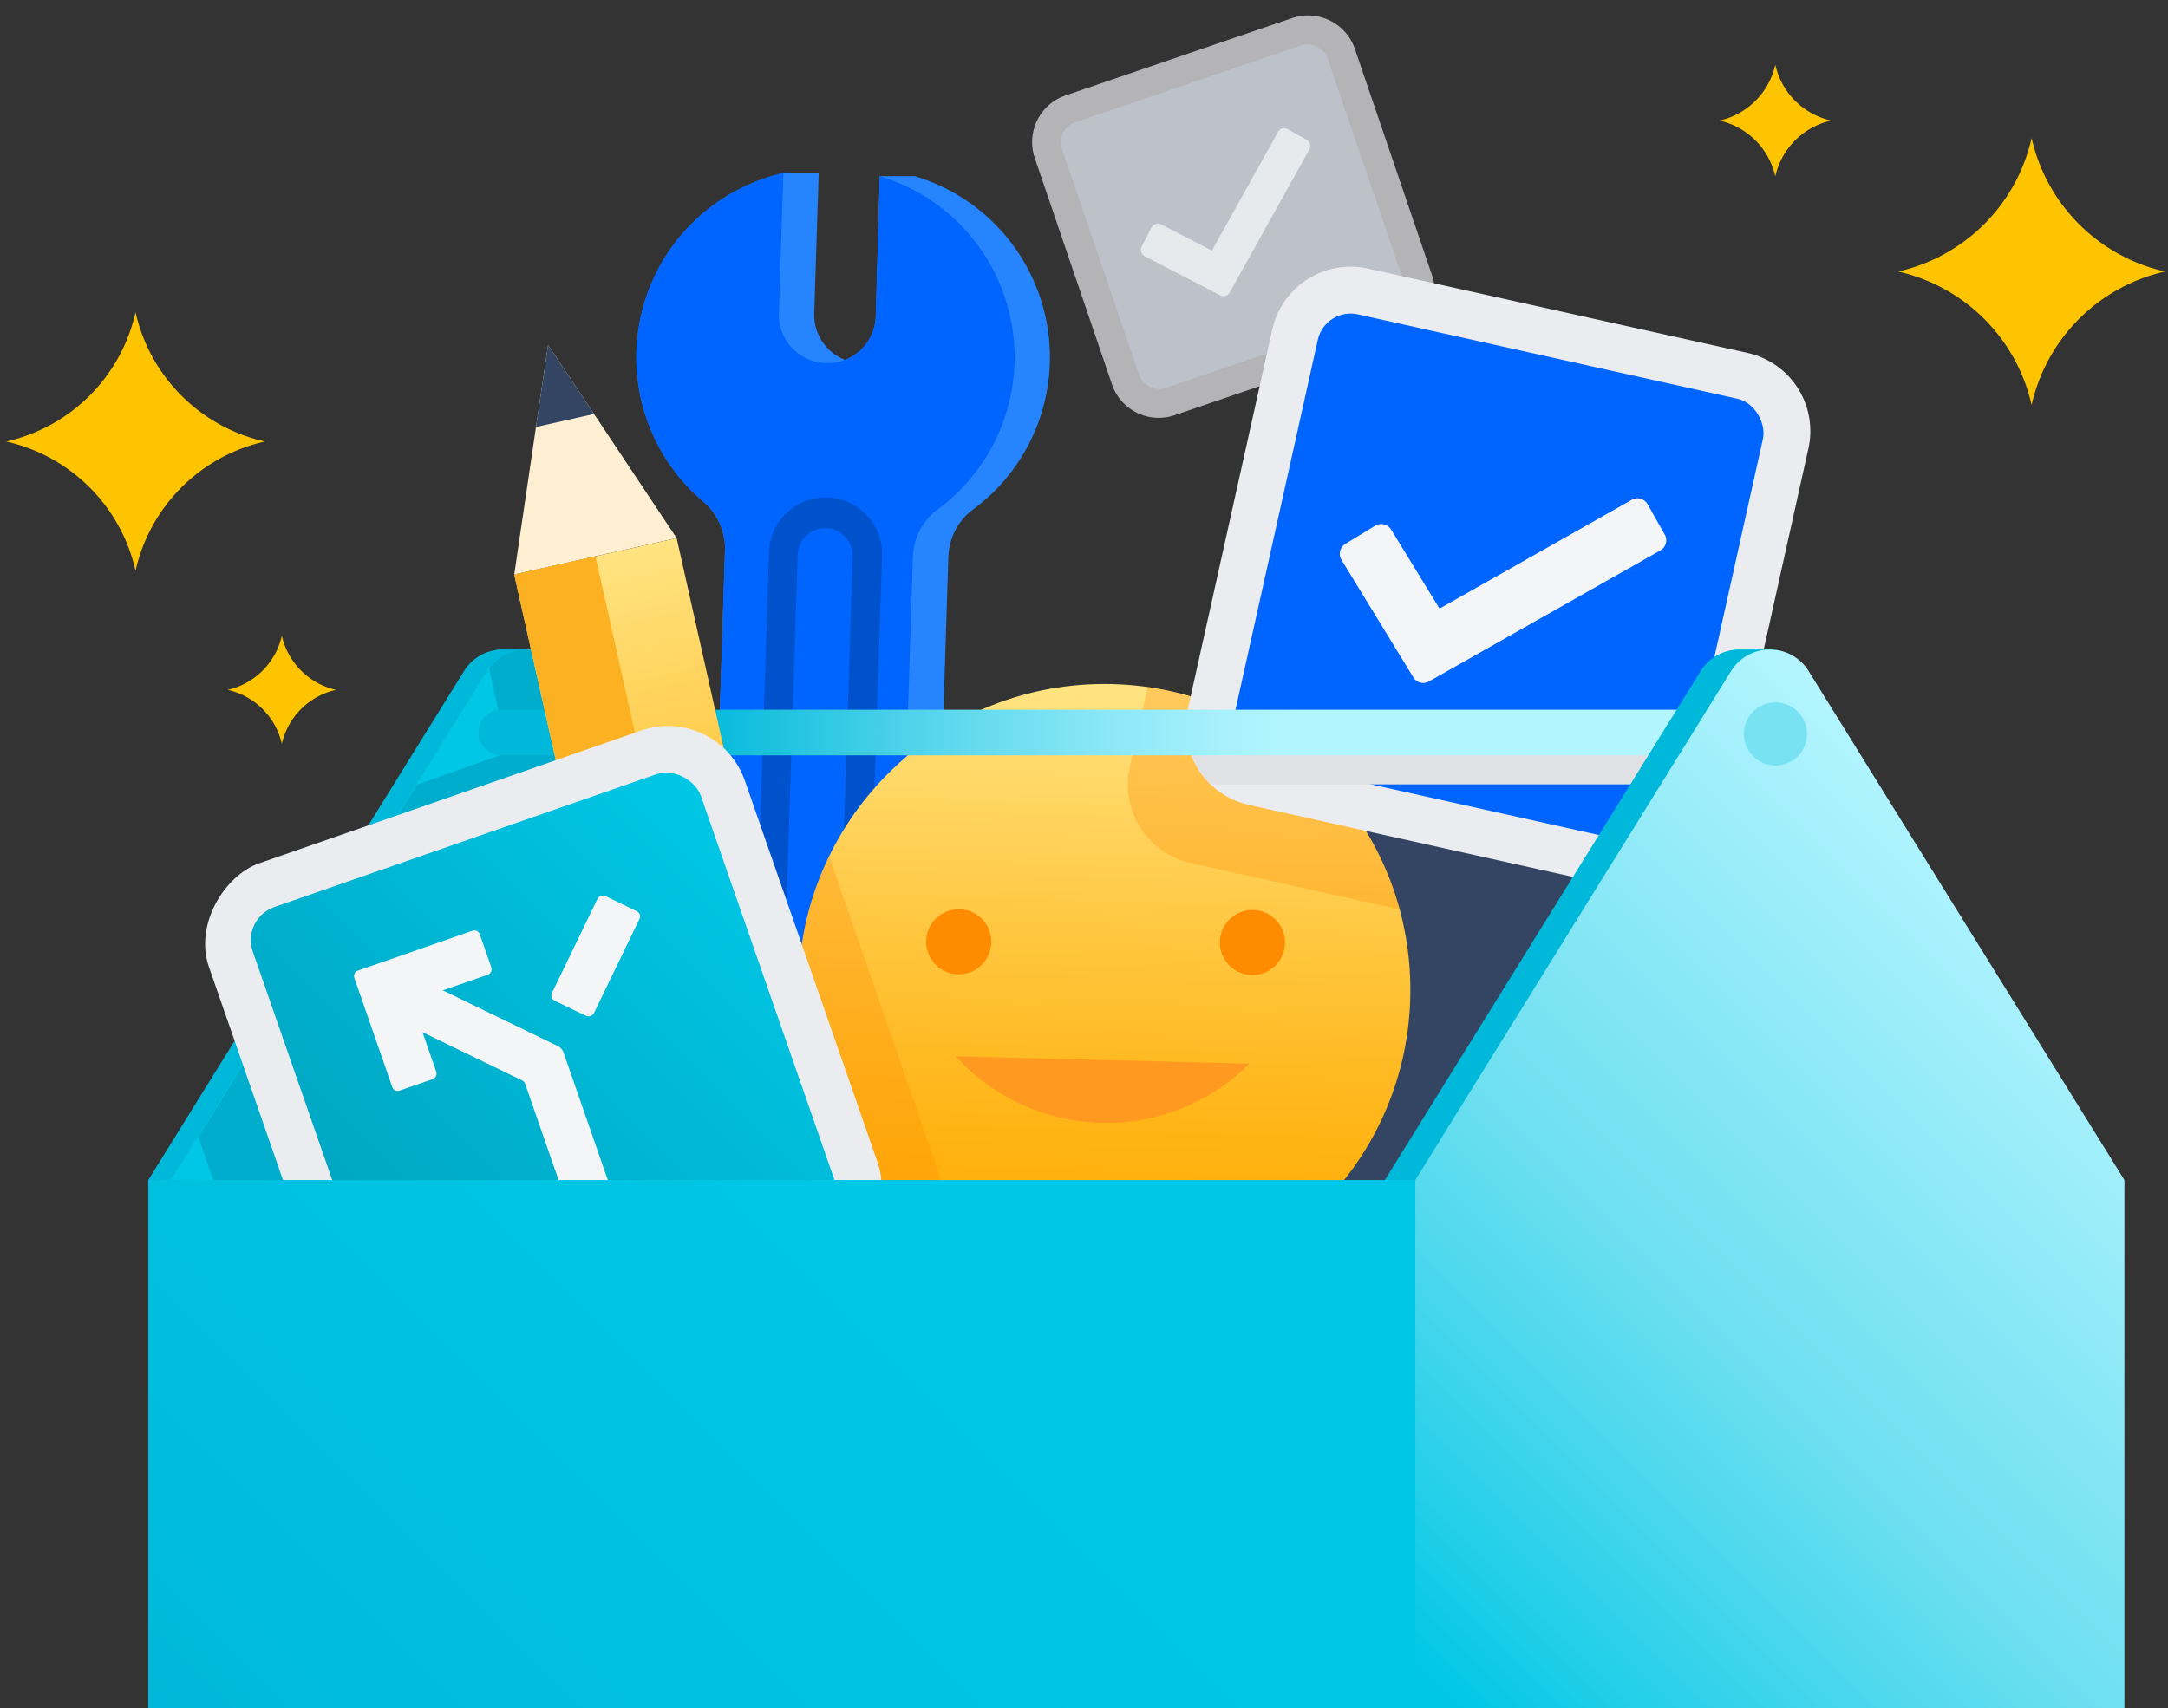
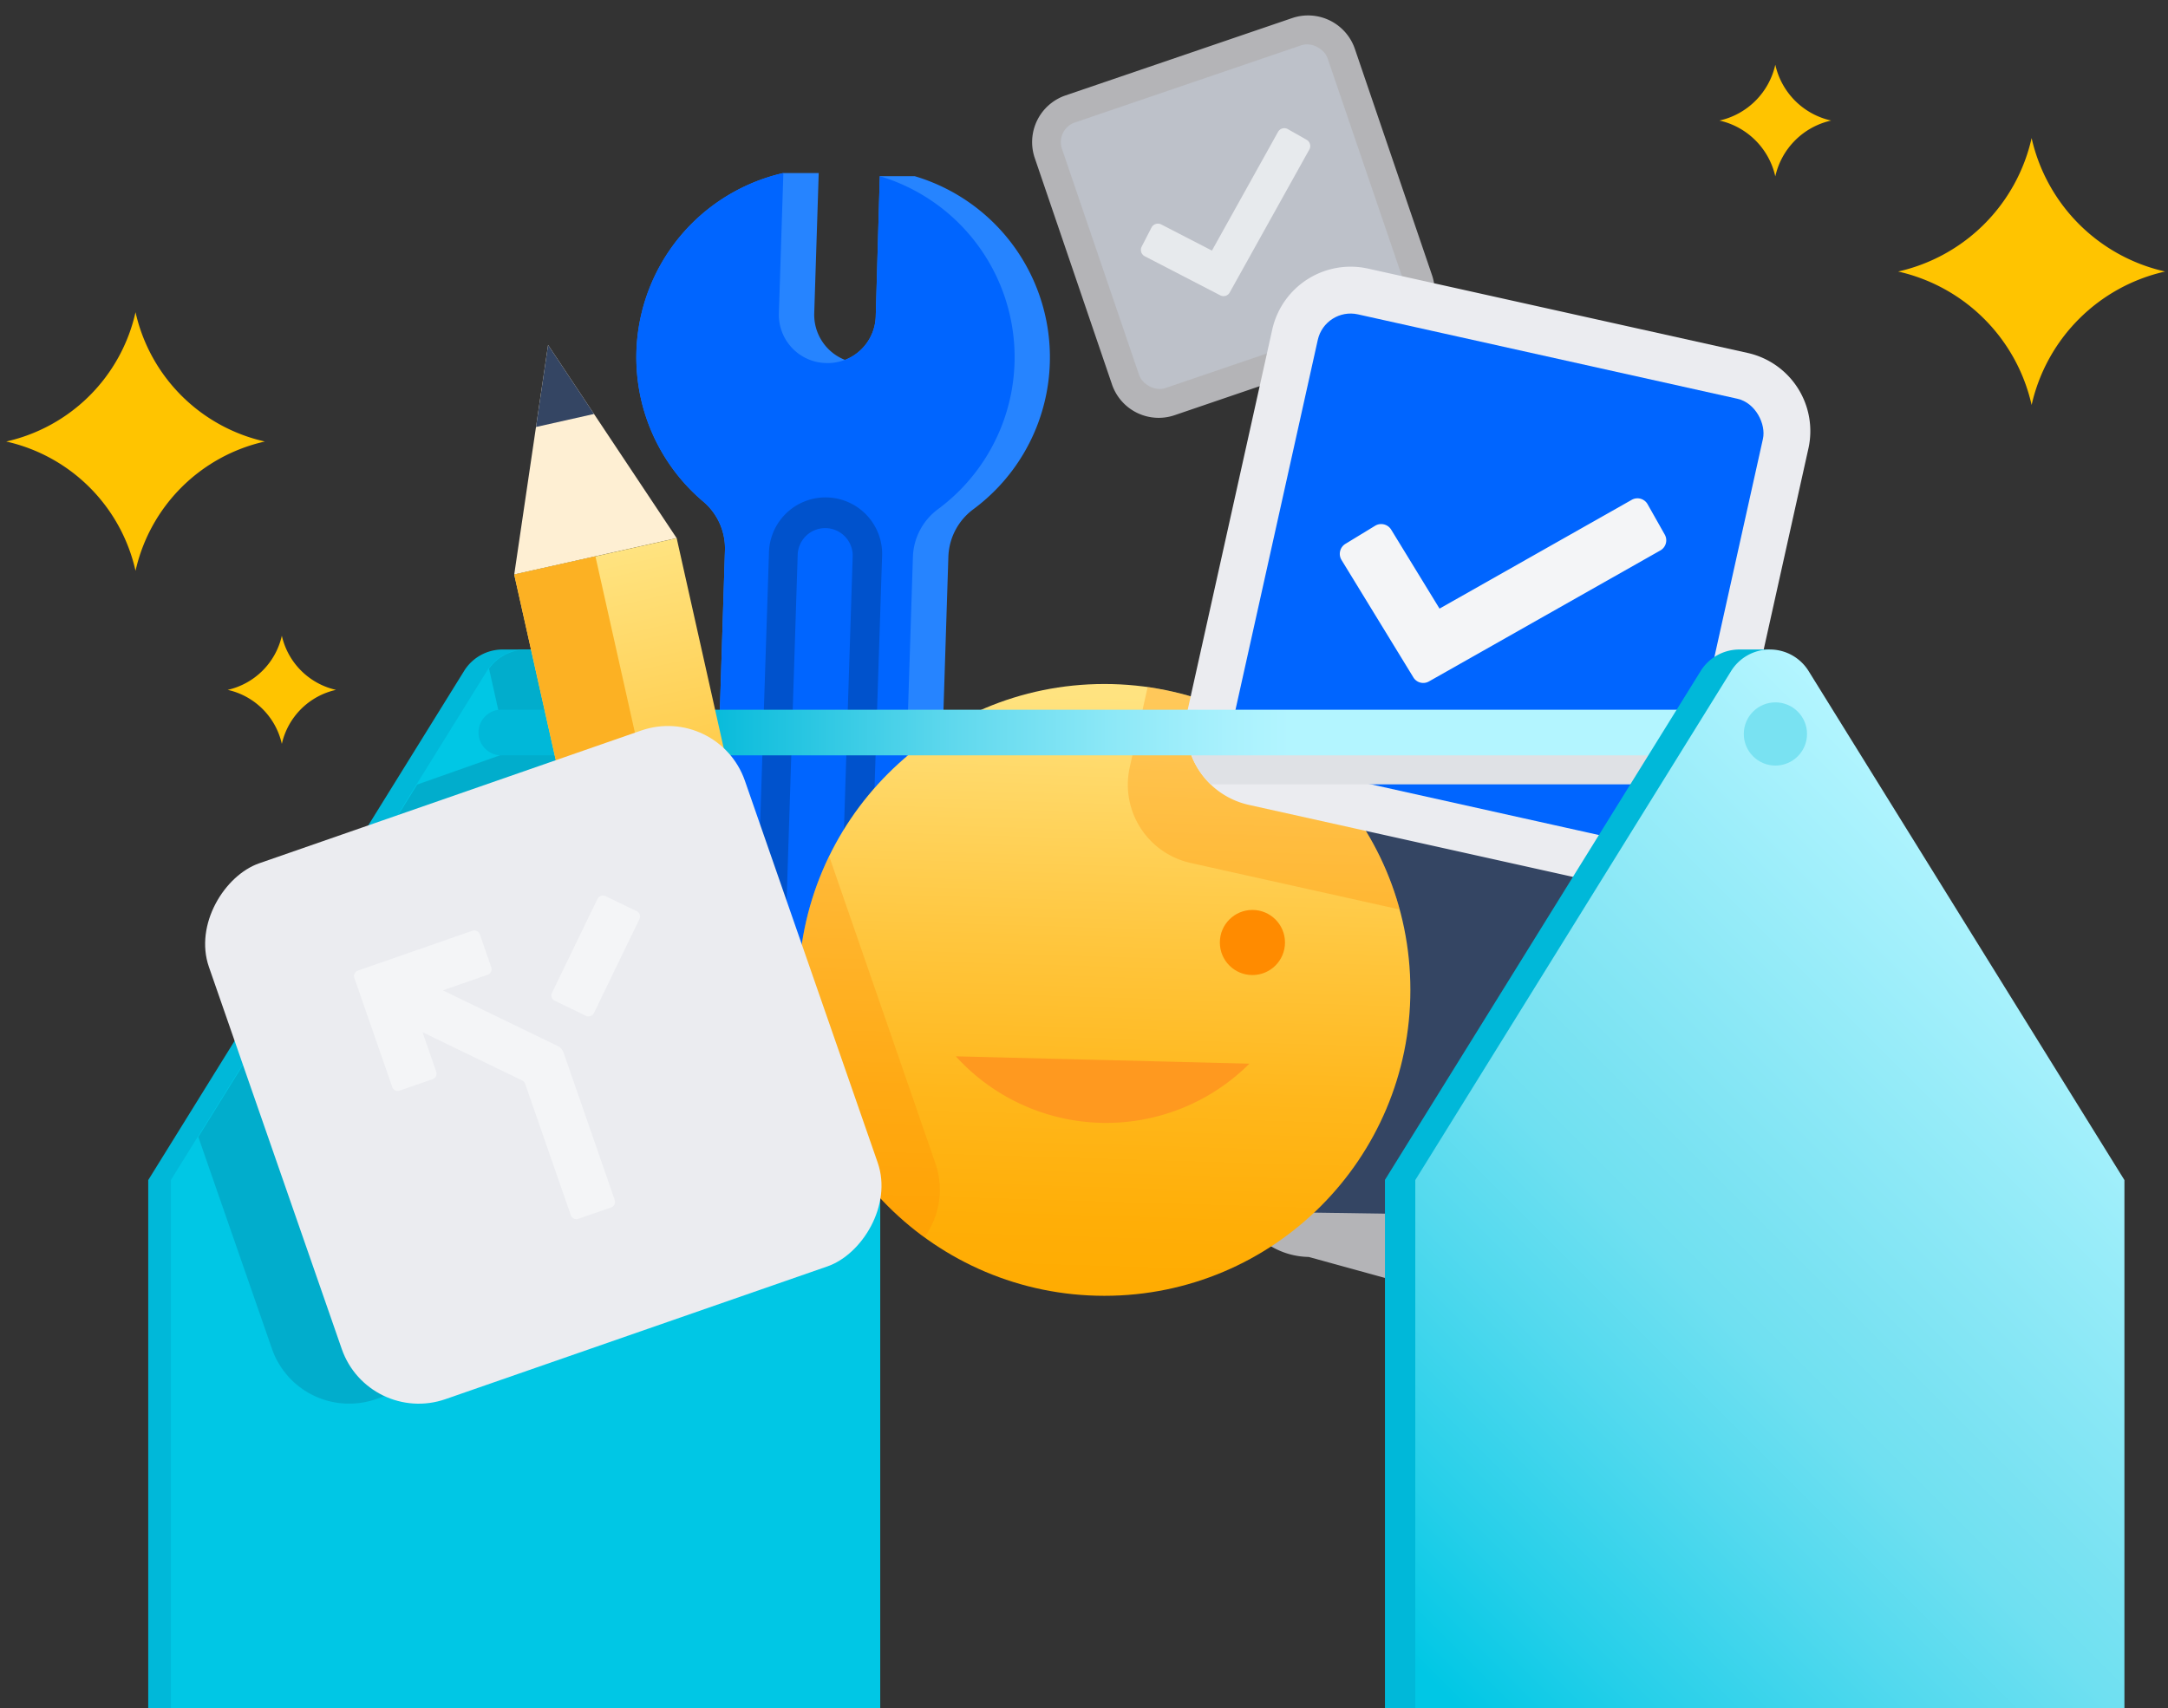
<svg xmlns="http://www.w3.org/2000/svg" viewBox="0 0 203 160">
  <rect x="0" y="0" width="203" height="160" fill="#333333" stroke="none" />
  <defs>
    <style>.cls-1{isolation:isolate;}.cls-14,.cls-2{fill:#ebecf0;}.cls-2,.cls-3,.cls-4{opacity:0.7;}.cls-3{fill:#c1c7d0;}.cls-5{fill:#fafbfc;}.cls-6{fill:#344563;}.cls-7{fill:#2684ff;}.cls-8{fill:#0065ff;}.cls-9{fill:#0052cc;}.cls-10{fill:url(#linear-gradient);}.cls-11,.cls-12{fill:#ff8b00;}.cls-11{opacity:0.3;}.cls-13{fill:#ff991f;}.cls-15{fill:#f4f5f7;}.cls-16{fill:none;}.cls-17{fill:#dfe1e5;mix-blend-mode:multiply;}.cls-18{fill:#00b8d9;}.cls-19{fill:#00c7e5;}.cls-20{fill:#091e42;opacity:0.15;}.cls-21{fill:url(#linear-gradient-2);}.cls-22{fill:#feefd3;}.cls-23{fill:url(#New_Gradient_Swatch_6);}.cls-24{fill:#fcb123;}.cls-25{fill:url(#linear-gradient-3);}.cls-26{fill:url(#linear-gradient-4);}.cls-27{fill:url(#linear-gradient-5);}.cls-28{fill:#79e2f2;}.cls-29{fill:#ffc400;}</style>
    <linearGradient id="linear-gradient" x1="189.58" y1="562.78" x2="189.58" y2="505.47" gradientTransform="matrix(1, 0.03, -0.03, 1, -72.73, -446)" gradientUnits="userSpaceOnUse">
      <stop offset="0" stop-color="#ffab00" />
      <stop offset="0.14" stop-color="#ffae07" />
      <stop offset="0.35" stop-color="#ffb71c" />
      <stop offset="0.6" stop-color="#ffc63e" />
      <stop offset="0.89" stop-color="#ffda6c" />
      <stop offset="1" stop-color="#ffe380" />
    </linearGradient>
    <linearGradient id="linear-gradient-2" x1="44.95" y1="68.61" x2="167.86" y2="68.61" gradientUnits="userSpaceOnUse">
      <stop offset="0.16" stop-color="#00b8d9" />
      <stop offset="0.23" stop-color="#20c3e0" />
      <stop offset="0.36" stop-color="#5fd8ed" />
      <stop offset="0.48" stop-color="#8ce8f7" />
      <stop offset="0.57" stop-color="#a9f1fd" />
      <stop offset="0.62" stop-color="#b3f5ff" />
    </linearGradient>
    <linearGradient id="New_Gradient_Swatch_6" x1="1865.77" y1="4534.09" x2="1865.77" y2="4483.4" gradientTransform="translate(-1804.47 -4431.91)" gradientUnits="userSpaceOnUse">
      <stop offset="0" stop-color="#ffab00" />
      <stop offset="1" stop-color="#ffe380" />
    </linearGradient>
    <linearGradient id="linear-gradient-3" x1="30.65" y1="119.92" x2="71.06" y2="79.52" gradientTransform="translate(35.56 -11.17) rotate(19.17)" gradientUnits="userSpaceOnUse">
      <stop offset="0" stop-color="#00a3bf" />
      <stop offset="1" stop-color="#00c7e5" />
    </linearGradient>
    <linearGradient id="linear-gradient-4" x1="132.19" y1="159.67" x2="199.26" y2="92.6" gradientUnits="userSpaceOnUse">
      <stop offset="0.03" stop-color="#00c7e5" />
      <stop offset="0.16" stop-color="#25cfe9" />
      <stop offset="0.35" stop-color="#52d9ee" />
      <stop offset="0.49" stop-color="#6fe0f1" />
      <stop offset="0.57" stop-color="#79e2f2" />
      <stop offset="1" stop-color="#b3f5ff" />
    </linearGradient>
    <linearGradient id="linear-gradient-5" x1="31.38" y1="177.08" x2="115.23" y2="93.23" gradientUnits="userSpaceOnUse">
      <stop offset="0" stop-color="#00b8d9" />
      <stop offset="0.15" stop-color="#00bddd" />
      <stop offset="0.63" stop-color="#00c7e5" />
    </linearGradient>
  </defs>
  <title>Artboard 8CDC </title>
  <g class="cls-1">
    <g id="Layer_1" data-name="Layer 1">
      <path class="cls-2" d="M110,38.88A4.62,4.62,0,0,1,104.12,36l-7.23-21.2a4.62,4.62,0,0,1,2.87-5.86L121,1.69a4.63,4.63,0,0,1,5.86,2.88l7.23,21.21a4.63,4.63,0,0,1-2.87,5.86Z" />
      <rect class="cls-3" x="102.34" y="7.14" width="26.28" height="26.28" rx="1.94" ry="1.94" transform="translate(-0.36 38.37) rotate(-18.83)" />
      <g class="cls-4">
        <path class="cls-5" d="M114.26,27.66,107.19,24a.67.67,0,0,1-.29-.9l.92-1.79a.68.68,0,0,1,.91-.29l4.75,2.45,6.19-11.12a.67.67,0,0,1,.91-.26l1.76,1a.67.67,0,0,1,.26.91l-7.45,13.38A.66.66,0,0,1,114.26,27.66Z" />
      </g>
-       <path class="cls-2" d="M122.54,117.72a7.18,7.18,0,0,1-7.06-7.28L116,75.67a7.18,7.18,0,0,1,7.26-7.06l34.79.52a7.15,7.15,0,0,1,7.06,7.27l-.52,34.78a7.18,7.18,0,0,1-7.25,7.06Z" />
+       <path class="cls-2" d="M122.54,117.72a7.18,7.18,0,0,1-7.06-7.28L116,75.67l34.79.52a7.15,7.15,0,0,1,7.06,7.27l-.52,34.78a7.18,7.18,0,0,1-7.25,7.06Z" />
      <rect class="cls-6" x="119.9" y="73.03" width="40.79" height="40.79" rx="3.01" ry="3.01" transform="translate(1.41 -2.09) rotate(0.86)" />
      <path class="cls-7" d="M85.65,16.5s-3.23,0-3.27,0L82,29.64a4.52,4.52,0,0,1-2.87,4.07,4.54,4.54,0,0,1-2.89-4.36l.42-13.14H73.35A17.7,17.7,0,0,0,65.88,47a5.75,5.75,0,0,1,2,4.59l-1.86,58.25.11,0v0l.11,0v0l.11,0v0l.11,0v0l.11,0v0l.11,0v0l.11,0v0l.11,0v0l.11,0v0l.11,0v0l.11,0v0l.11,0v0l.11,0v0l.11,0v0l.11,0v0l.11,0v0l.11,0v0l.11,0v0l.11,0v0l.12,0v0l.11,0v0l.11,0v0l.11,0v0l.11,0v0l.11,0v0l.11,0v0l.11,0v0l.11,0v0l.11,0v0l.11,0v0l1.8-.75a72.05,72.05,0,0,1,16-4.64l1.67-52.3a5.77,5.77,0,0,1,2.33-4.45A17.7,17.7,0,0,0,85.65,16.5Z" />
      <path class="cls-8" d="M65.88,47a5.75,5.75,0,0,1,2,4.59l-1.86,58.25c.59-.25,1.19-.51,1.79-.75a72.05,72.05,0,0,1,16-4.64l1.67-52.3a5.8,5.8,0,0,1,2.33-4.45A17.7,17.7,0,0,0,82.38,16.5L82,29.64A4.51,4.51,0,0,1,77.3,34h0a4.52,4.52,0,0,1-4.37-4.66l.42-13.14A17.7,17.7,0,0,0,65.88,47Z" />
      <path class="cls-9" d="M75.82,102.72h-.18a5.3,5.3,0,0,1-5.12-5.47L72,51.87a5.3,5.3,0,1,1,10.59.34L81.11,97.59a5.31,5.31,0,0,1-5.29,5.13Zm1.44-53.26A2.58,2.58,0,0,0,74.69,52L73.24,97.34a2.58,2.58,0,1,0,5.15.16l1.45-45.38a2.58,2.58,0,0,0-2.49-2.66Z" />
      <circle id="_Ellipse_" data-name="&lt;Ellipse&gt;" class="cls-10" cx="103.41" cy="92.71" r="28.65" />
      <path class="cls-11" d="M77.64,80.19a28.61,28.61,0,0,0,8.92,35.69,7.59,7.59,0,0,0,1-7Z" />
      <path class="cls-11" d="M107.46,64.35l-1.68,7.52a7.51,7.51,0,0,0,5.7,8.95l19.58,4.36A28.68,28.68,0,0,0,107.46,64.35Z" />
-       <circle class="cls-12" cx="89.77" cy="88.2" r="3.05" />
      <circle class="cls-12" cx="117.27" cy="88.27" r="3.05" />
      <path class="cls-13" d="M89.5,98.93a19,19,0,0,0,27.49.69Z" />
      <path class="cls-14" d="M116.93,75.38a7.52,7.52,0,0,1-5.7-9l7.9-35.53a7.52,7.52,0,0,1,8.94-5.7l35.55,7.9a7.5,7.5,0,0,1,5.7,9l-7.9,35.53a7.52,7.52,0,0,1-8.94,5.7Z" />
      <rect class="cls-8" x="118.93" y="32.88" width="42.7" height="42.7" rx="3.15" ry="3.15" transform="translate(15.12 -29.16) rotate(12.54)" />
      <path class="cls-15" d="M132.34,63.44l-6.73-11a1.1,1.1,0,0,1,.36-1.5l2.79-1.7a1.1,1.1,0,0,1,1.5.36L134.79,57l18-10.19a1.09,1.09,0,0,1,1.48.41l1.61,2.85a1.09,1.09,0,0,1-.41,1.48L133.8,63.82A1.08,1.08,0,0,1,132.34,63.44Z" />
      <path id="_Path_" data-name="&lt;Path&gt;" class="cls-16" d="M116.93,75.38a7.52,7.52,0,0,1-5.7-9l7.9-35.53a7.52,7.52,0,0,1,8.94-5.7l35.55,7.9a7.5,7.5,0,0,1,5.7,9l-7.9,35.53a7.52,7.52,0,0,1-8.94,5.7Z" />
      <path class="cls-17" d="M163.28,69.19H111.15a7.48,7.48,0,0,0,2.22,4.27h49Z" />
      <path class="cls-18" d="M50.72,62.85a4.51,4.51,0,0,0-.79-.93V60.83H47.09a4.24,4.24,0,0,0-3.63,2L13.88,110.52V160H80.29V110.52Z" />
      <path id="_Path_2" data-name="&lt;Path&gt;" class="cls-19" d="M82.42,160H16V110.52L45.59,62.85a4.27,4.27,0,0,1,7.26,0l29.57,47.67Z" />
      <path class="cls-20" d="M55,68.06l-.63-2.8-1.49-2.41a4.27,4.27,0,0,0-7.09-.23l1.76,7.86-8.49,3-20.49,33,6.9,19.86a7.65,7.65,0,0,0,9.72,4.7L70.93,118.6a7.64,7.64,0,0,0,4.7-9.71L68.27,87.71,56,68A6.4,6.4,0,0,0,55,68.06Z" />
      <path class="cls-21" d="M165.72,70.74H47.09a2.14,2.14,0,1,1,0-4.27H165.72a2.14,2.14,0,1,1,0,4.27Z" />
      <polygon id="_Path_3" data-name="&lt;Path&gt;" class="cls-22" points="51.32 32.31 48.15 53.8 63.36 50.4 51.32 32.31" />
      <rect class="cls-23" x="53.5" y="51.49" width="15.59" height="50.7" transform="translate(-15.31 15.25) rotate(-12.62)" />
      <polygon class="cls-6" points="55.62 38.77 51.32 32.31 50.19 39.99 55.62 38.77" />
      <rect class="cls-24" x="53.59" y="52.34" width="7.79" height="50.7" transform="translate(-15.58 14.44) rotate(-12.62)" />
      <rect class="cls-14" x="24.29" y="73.15" width="53.13" height="53.13" rx="7.63" ry="7.63" transform="translate(128.36 18.95) rotate(70.83)" />
-       <rect class="cls-25" x="28.65" y="77.51" width="44.42" height="44.42" rx="3.28" ry="3.28" transform="translate(-29.92 22.22) rotate(-19.17)" />
      <rect class="cls-15" x="50.34" y="87.36" width="10.89" height="4.36" rx="0.54" ry="0.54" transform="translate(-49.12 100.73) rotate(-64.17)" />
      <path class="cls-15" d="M46,90.59l-1.07-3.08a.55.55,0,0,0-.7-.34L33.52,90.9a.54.54,0,0,0-.34.69l3.55,10.22a.54.54,0,0,0,.69.33l3.09-1.07a.56.56,0,0,0,.34-.69l-1.29-3.71,9.33,4.52a.57.57,0,0,1,.28.31l4.28,12.32a.54.54,0,0,0,.69.33l3.09-1.07a.54.54,0,0,0,.33-.69L52.77,98.58a1.1,1.1,0,0,0-.56-.62L41.46,92.75l4.21-1.46A.55.55,0,0,0,46,90.59Z" />
      <path class="cls-18" d="M166.51,62.85a4,4,0,0,0-.79-.93V60.83h-2.84a4.27,4.27,0,0,0-3.63,2l-29.57,47.67V160h66.4V110.52Z" />
      <path class="cls-26" d="M198.92,160h-66.4V110.52l29.57-47.67a4.27,4.27,0,0,1,7.26,0l29.57,47.67Z" />
-       <path class="cls-27" d="M13.88,110.52H132.52a0,0,0,0,1,0,0V160a0,0,0,0,1,0,0H14.6a.71.71,0,0,1-.71-.71V110.52A0,0,0,0,1,13.88,110.52Z" />
      <circle class="cls-28" cx="166.24" cy="68.74" r="2.96" />
      <path class="cls-29" d="M12.69,29.24h0A16,16,0,0,0,24.8,41.35h0A16,16,0,0,0,12.69,53.46h0A16,16,0,0,0,.58,41.35h0A16,16,0,0,0,12.69,29.24Z" />
      <path class="cls-29" d="M26.39,59.54h0a6.72,6.72,0,0,0,5.07,5.07h0a6.69,6.69,0,0,0-5.07,5.06h0a6.69,6.69,0,0,0-5.07-5.06h0a6.72,6.72,0,0,0,5.07-5.07Z" />
      <path class="cls-29" d="M202.73,25.43h0a16.53,16.53,0,0,1-12.5-12.5h0a16.53,16.53,0,0,1-12.5,12.5h0a16.53,16.53,0,0,1,12.5,12.5h0a16.53,16.53,0,0,1,12.5-12.5Z" />
      <path class="cls-29" d="M171.46,11.29h0a6.89,6.89,0,0,1-5.23-5.23h0A6.9,6.9,0,0,1,161,11.29h0a6.92,6.92,0,0,1,5.23,5.23h0a6.9,6.9,0,0,1,5.23-5.23Z" />
    </g>
  </g>
</svg>